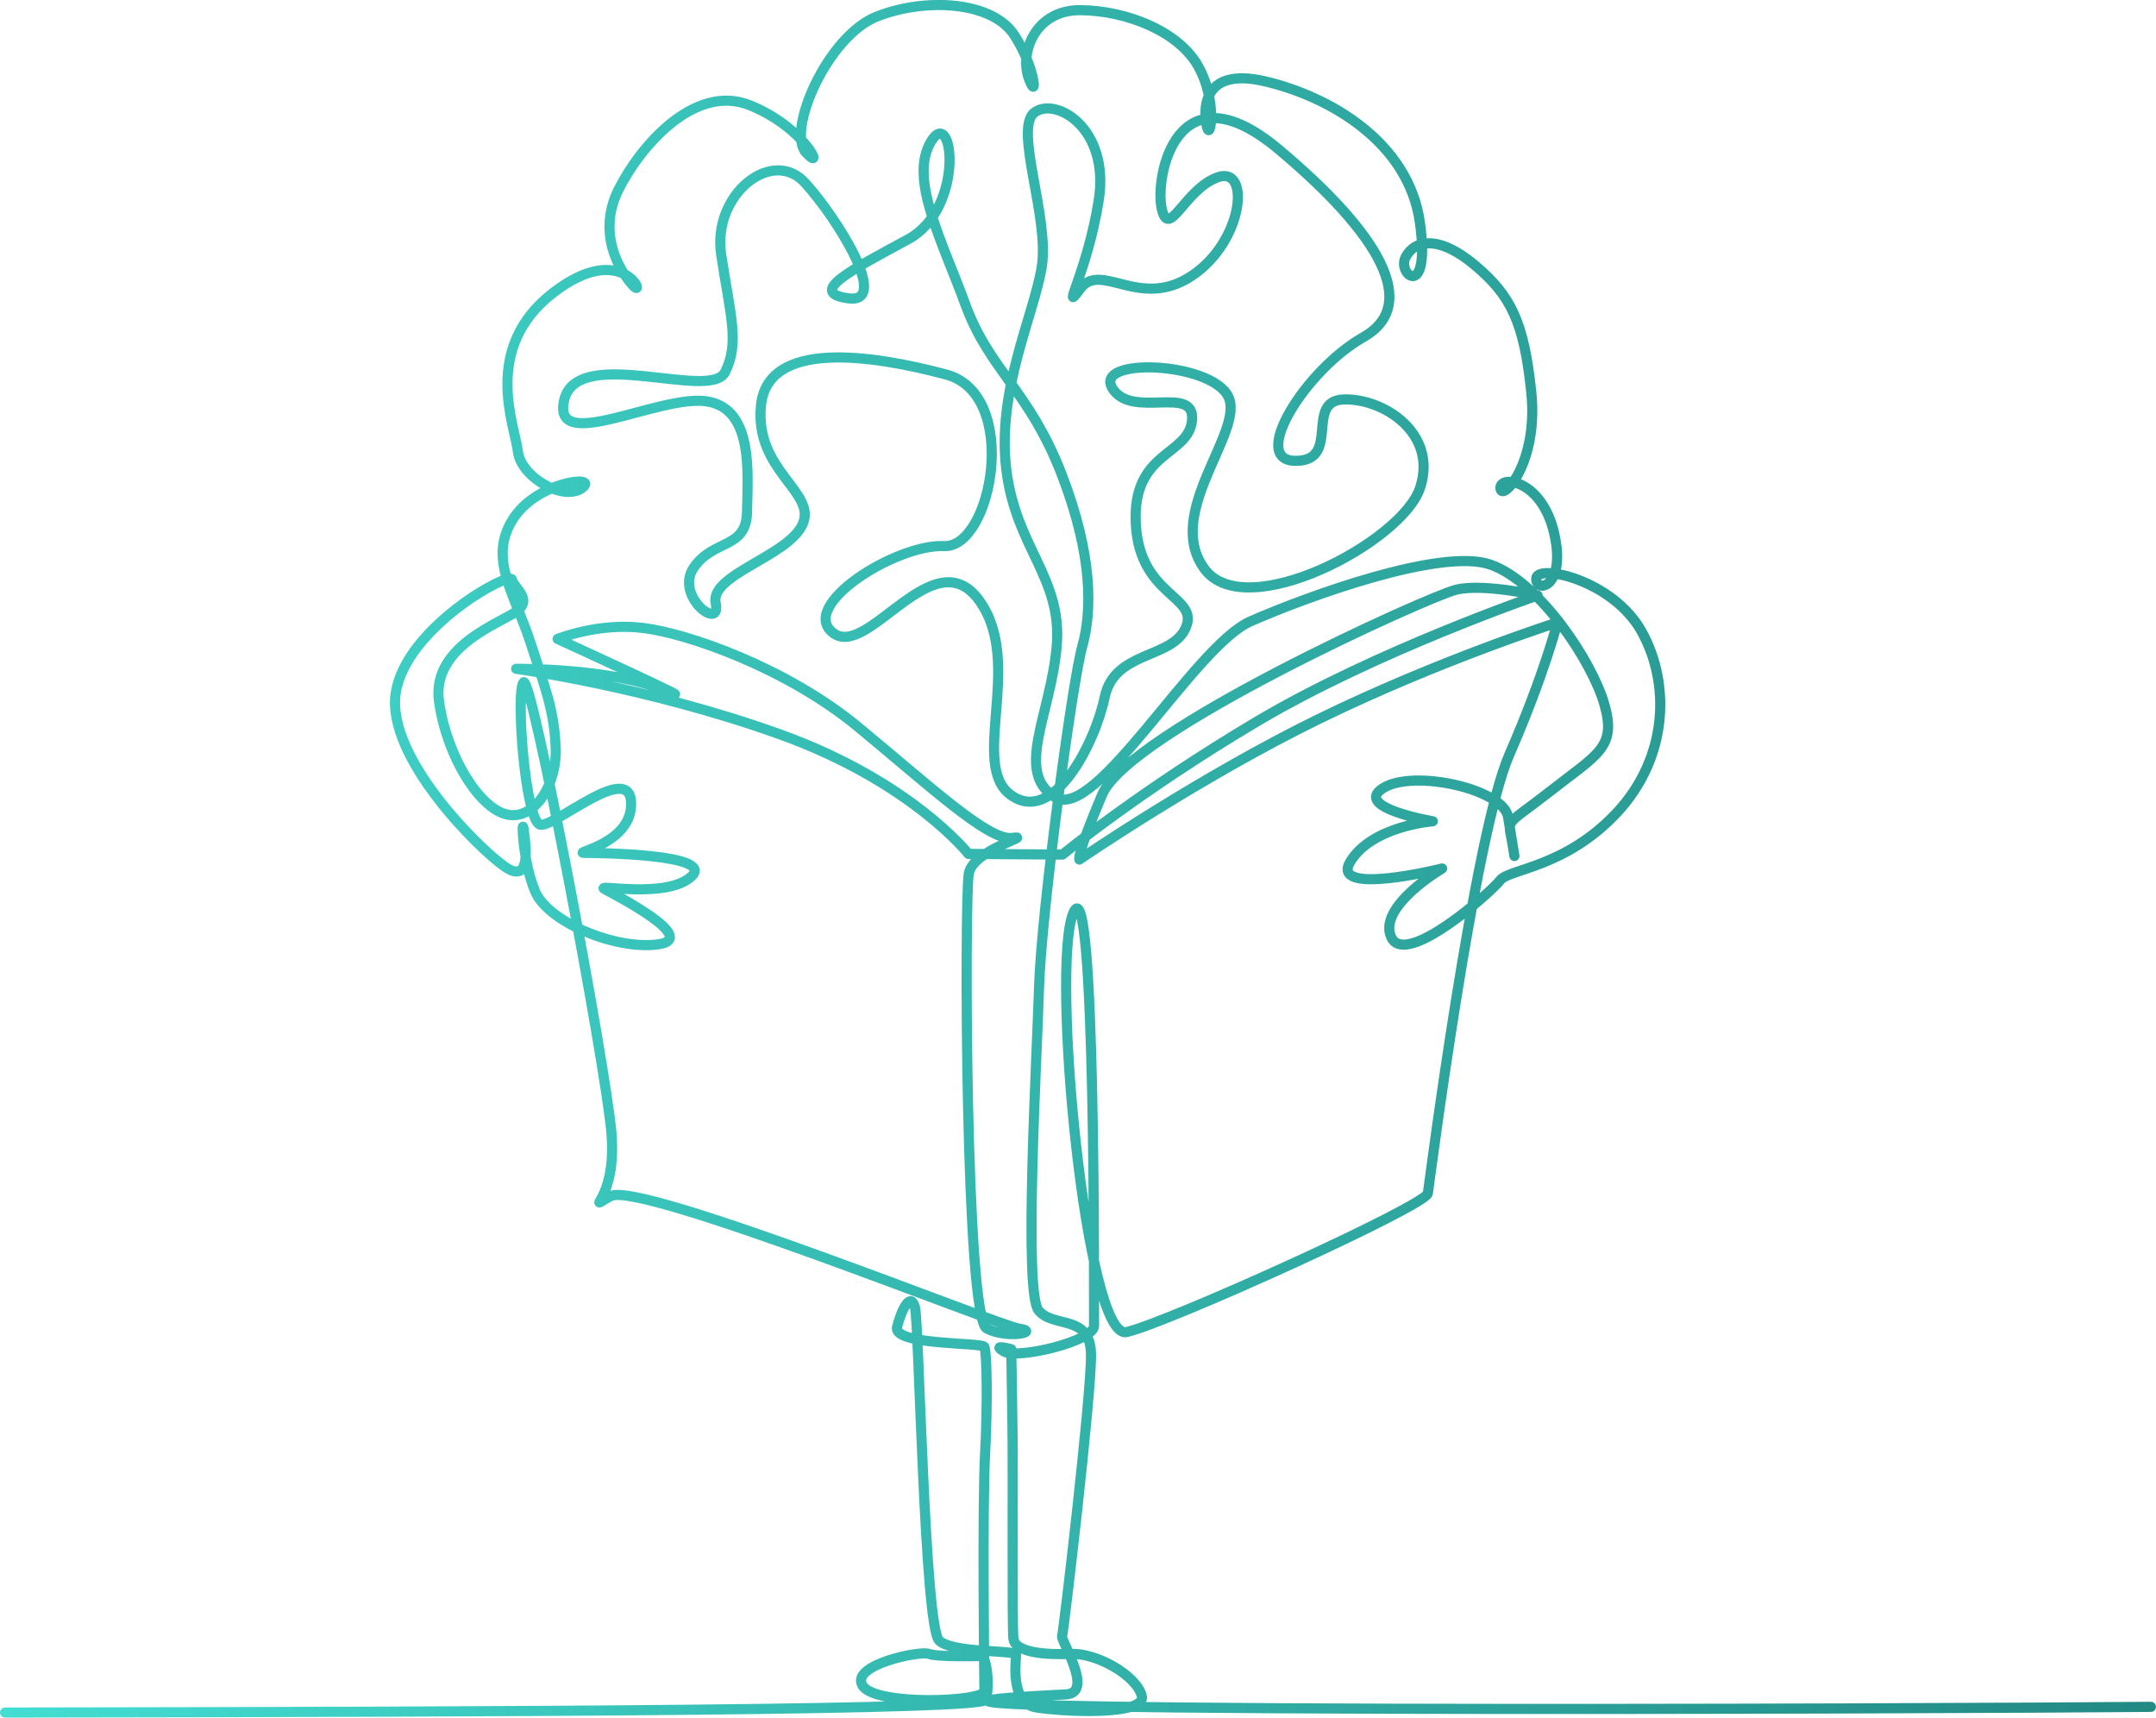
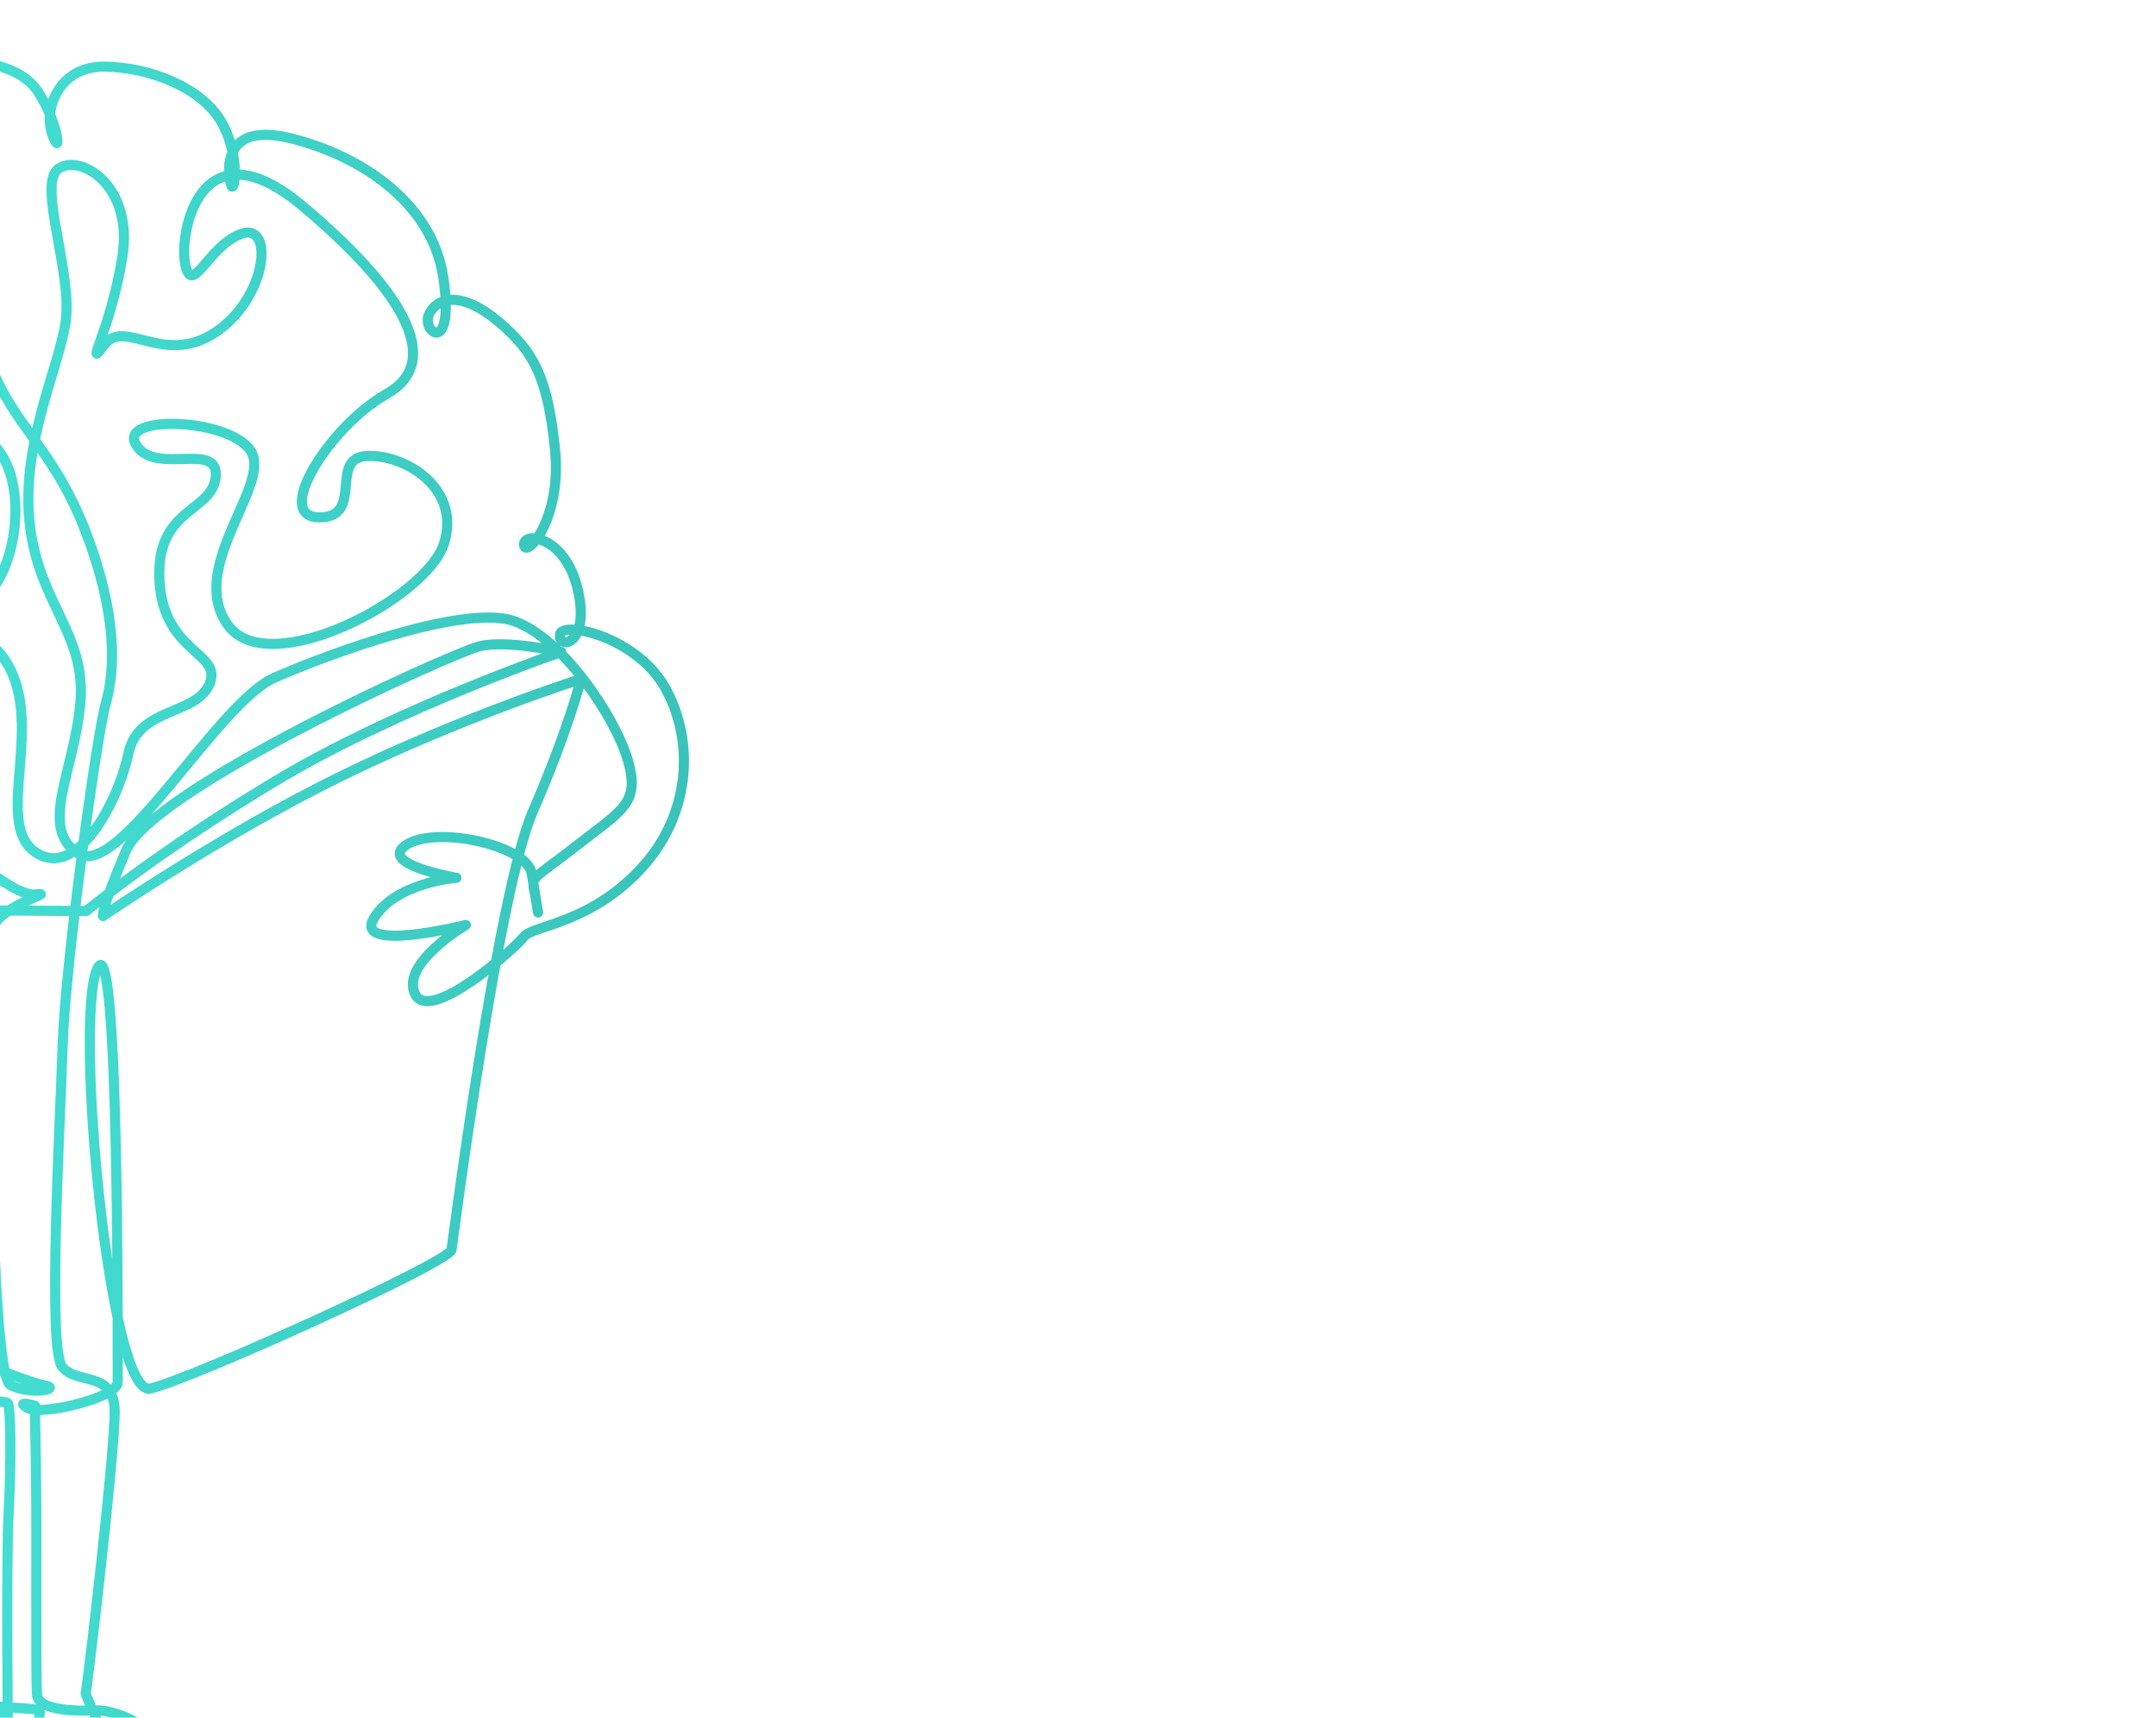
<svg xmlns="http://www.w3.org/2000/svg" id="Layer_1" data-name="Layer 1" viewBox="0 0 1787.49 1423.96">
  <defs>
    <style>      .cls-1 {        fill: none;        fill-rule: evenodd;        stroke: url(#linear-gradient);        stroke-linecap: round;        stroke-linejoin: round;        stroke-width: 8.4px;      }    </style>
    <linearGradient id="linear-gradient" x1="0" y1="711.98" x2="1787.49" y2="711.98" gradientUnits="userSpaceOnUse">
      <stop offset="0" stop-color="#43ddd2" />
      <stop offset="1" stop-color="#228983" />
    </linearGradient>
  </defs>
-   <path class="cls-1" d="M4.2,1419.76h0c448.14-.59,810.61-2.24,813.08-10.61,3.73-12.65.34-36.23-3.62-36.23s-36.67.89-43.67-1.84c-7.01-2.74-65.28,9.06-54.9,26.29,10.36,17.19,101.23,13.58,101.07,4.55-.17-9.05-1.77-153.92.51-195.83,2.28-42.22,1.52-85.69-.57-89.5-2.09-3.8-76.06-1.17-72.35-16.38,3.71-15.25,11.52-29.56,14.87-16.16,3.34,13.37,7.91,265.16,20.06,276.11,12.13,10.93,63.62,7.32,63.7,11.86.07,4.54-5.3,39.84,16.47,43.45,21.75,3.6,92.72,7.21,87.68-9.92-5.05-17.17-37.83-35.32-58.6-34.43-20.78.9-46.57-.93-47.75-12.76-1.18-11.85-.21-140.1-.78-176.59-.57-36.72-.98-63.22-.98-63.22,0,0-17.3-4.79-6.05,1.88,11.24,6.67,74.8-8.61,74.67-21.24-.12-12.66,1.75-387.82-17.23-342.26-18.83,45.23,10.63,354.87,44.19,347.39,33.58-7.48,248.32-104.76,249.81-115.03,1.49-10.28,38.58-297.32,67.48-363.56,29.19-66.92,39.9-109.69,39.9-109.69,0,0-97.3,31-197.17,79.73-99.28,48.45-199.14,116.84-199.14,116.84,0,0-2.81-2.72,18.98-54.03,21.96-51.72,270.9-164.34,293.49-169.71,22.62-5.38,67.44,4.78,67.44,4.78,0,0-134.12,46.02-232.56,104.45-97.69,57.99-161.31,110.37-161.31,110.37l-77.98-.54s-47.3-60.05-156.51-99.22c-110.11-39.49-218.51-54.25-218.51-54.25,0,0,78.02-.74,122.67,17.64,44.48,18.31-88.3-42.39-88.3-42.39,0,0,33.54-13.66,70.7-9.15,37.1,4.5,118.83,32.99,178.03,81.78,58.68,48.36,108.45,94.89,127.92,92.32,19.48-2.56-31.9,9.24-35.72,29.45-3.81,20.14-2.81,368.38,14.89,377.3,17.66,8.9,44.51,2.67,26.97.09-17.57-2.59-314.58-122.72-338.68-109.89-24.06,12.82,5.7,5.19.45-53.21-5.3-58.98-65.95-379.68-72.73-372.8-6.76,6.87,1.33,116.71,14.04,118.16,12.71,1.45,73.67-52.69,75.06-18.52,1.38,33.99-48.74,41.77-38.92,41.84,9.81.07,109.23.75,88.94,19.53-20.24,18.72-79.41,6.22-72.25,10.3,7.16,4.09,79.69,40.78,45.11,45.92-34.58,5.14-91.35-17.98-102.33-43.6-11.03-25.73-11.59-66.47-9.4-50.13,2.19,16.3,4.88,43.36-15.4,29.71-20.32-13.68-99.16-90.65-90.86-144.38,8.37-54.19,94.48-101.09,96.25-94.04,1.77,7.04,16.44,15.58,5.49,25.28-10.94,9.7-72.64,28.7-65.85,75.97,6.73,46.91,34.33,89.51,57.06,93.76,22.7,4.25,41.01-25.63,39.64-55.79-1.38-30.3-7.81-46.94-21.05-87.32-13.32-40.66-34.71-68.96-14.79-101.27,20.01-32.46,72.95-37.63,57.63-26.4-15.3,11.21-50.7-9.04-53.14-30.45-2.46-21.49-30.13-85.19,28.74-131.04,59.23-46.13,78.75,6.72,66.61-6.54-12.17-13.28-29.45-44.27-11.89-79.41,17.66-35.34,62.72-88.43,108.89-69.91,46,18.46,63.14,57.23,46.58,39.26-16.61-18.03,17.94-96.85,58.8-112.87,40.93-16.04,95.52-12.28,113.58,15.08,17.97,27.24,19.82,57.12,12.23,36.13-7.62-21.06,5.13-56.97,43.36-56.45,38.22.51,80.86,17.64,97.05,46.33,16.12,28.56,10.34,62.63,7.41,50.74-2.94-11.92-5.94-50.72,48.11-38.06,53.9,12.62,119,50.53,128.35,116.85,9.27,65.63-19.22,43.53-11.87,29.06,7.37-14.5,27.6-18.64,57.47,6.49,29.74,25.02,40.8,46.84,46.82,105.82,5.96,58.43-24.39,90.63-25.61,79.34-1.22-11.33,34.15-8.14,44.53,37.04,10.3,44.85-15.12,50.2-14.87,37.65.25-12.57,63.27.57,87.4,43.86,23.95,42.98,22.16,104.52-20.67,150.32-42.54,45.5-89.48,46.52-96.55,55.86-7.06,9.33-78.16,72.82-90.26,47.51-12.15-25.42,42.09-57.22,42.09-57.22,0,0-94.21,23.51-76.02-5.9,18.27-29.54,68.25-33.24,68.25-33.24,0,0-66.51-11.31-41.34-27.4,25.22-16.13,100.03.74,103.77,23.79,3.73,22.96,7.44,45.85,3.73,22.96-3.73-22.96-8.05-13.54,31.35-44.37,39.58-30.97,55-36.3,44.76-71.95-10.3-35.85-53.75-101.43-94.31-115.77-40.7-14.38-152.56,26.54-199.14,47.02-46.46,20.42-128.23,166.42-161.93,145.82-33.84-20.69-3.64-68.39,1.3-124.99,4.99-57.1-33.64-81.3-41.72-146.4-8.17-65.78,22.6-127.47,29.3-168.1,6.74-40.89-23.35-115.08-6-128.23,17.38-13.19,62.91,12.69,53.23,73.14-9.59,59.9-32.3,95.97-15.23,72.94,17.12-23.11,49.18,17.97,92.3-10.58,43.28-28.67,49.13-91.75,21.55-81.76-27.55,9.97-40.43,52.36-46.35,25.92-5.94-26.56,12.6-119.9,97.19-48.91,83.54,70.11,117.46,128.69,69.85,155.62-47.45,26.83-94.78,102.04-56.33,102.43,38.41.38,7.34-49.81,40.2-50.89,32.85-1.09,78.11,27.92,63.33,73.17-14.68,44.93-144.91,113.58-178.83,67.24-34.19-46.72,34.02-114.12,19.74-142.86-14.36-28.86-112.01-32.8-95.99-6.75,15.95,25.95,68.77-3.57,65.99,26.46-2.77,29.9-49.88,25.15-46.62,86.09,3.23,60.34,52.69,59.39,41.47,85.74-11.17,26.26-59.1,18.92-67.22,57.56-8.07,38.39-42.28,106.24-77.52,81.55-35.4-24.8,11.04-109.72-26.51-161.5-37.89-52.25-92.38,49.3-121.26,26.82-29-22.57,52.16-73.73,92.05-71.95,39.85,1.78,63.63-125.83,1.57-142.29-62.29-16.53-147.82-29.02-153.35,25.69-5.49,54.24,46.59,71.8,34.48,98.58-12.06,26.67-77.13,41.53-72.03,65.4,5.08,23.78-34.36-5.9-18.13-29.61,16.29-23.79,43.7-15.07,44.12-46.14.43-31.2,5.89-85.43-33.21-91.58-39.15-6.15-129.29,44.51-118.35-1.24,11.02-46.06,121.24,1.27,133.39-23.07,12.2-24.42,4.2-47.7-3.25-97.37-7.52-50.05,42.41-89.39,69.58-59.45,27.03,29.79,70.81,100.43,35.96,95.68-34.89-4.76,2.32-23.29,49.62-49.06,47.45-25.85,37.17-111.84,18.74-80.85-18.34,30.85,8.85,81.17,28.67,135.36,19.64,53.71,52.95,71.32,79.57,140.11,26.32,68,25.34,114.16,17.15,143.29-8.14,28.99-33.8,219.18-35.73,281.79-1.92,61.98-12.83,253.08-.46,268.35,12.33,15.23,43.18,2.67,43.52,36.78.34,33.92-22.73,229.73-24,233.36-1.27,3.63,26.95,47.08,3.22,48.24-336.46,16.43,744.79,11.81,899.48,10.33" />
+   <path class="cls-1" d="M4.2,1419.76h0s-36.67.89-43.67-1.84c-7.01-2.74-65.28,9.06-54.9,26.29,10.36,17.19,101.23,13.58,101.07,4.55-.17-9.05-1.77-153.92.51-195.83,2.28-42.22,1.52-85.69-.57-89.5-2.09-3.8-76.06-1.17-72.35-16.38,3.71-15.25,11.52-29.56,14.87-16.16,3.34,13.37,7.91,265.16,20.06,276.11,12.13,10.93,63.62,7.32,63.7,11.86.07,4.54-5.3,39.84,16.47,43.45,21.75,3.6,92.72,7.21,87.68-9.92-5.05-17.17-37.83-35.32-58.6-34.43-20.78.9-46.57-.93-47.75-12.76-1.18-11.85-.21-140.1-.78-176.59-.57-36.72-.98-63.22-.98-63.22,0,0-17.3-4.79-6.05,1.88,11.24,6.67,74.8-8.61,74.67-21.24-.12-12.66,1.75-387.82-17.23-342.26-18.83,45.23,10.63,354.87,44.19,347.39,33.58-7.48,248.32-104.76,249.81-115.03,1.49-10.28,38.58-297.32,67.48-363.56,29.19-66.92,39.9-109.69,39.9-109.69,0,0-97.3,31-197.17,79.73-99.28,48.45-199.14,116.84-199.14,116.84,0,0-2.81-2.72,18.98-54.03,21.96-51.72,270.9-164.34,293.49-169.71,22.62-5.38,67.44,4.78,67.44,4.78,0,0-134.12,46.02-232.56,104.45-97.69,57.99-161.31,110.37-161.31,110.37l-77.98-.54s-47.3-60.05-156.51-99.22c-110.11-39.49-218.51-54.25-218.51-54.25,0,0,78.02-.74,122.67,17.64,44.48,18.31-88.3-42.39-88.3-42.39,0,0,33.54-13.66,70.7-9.15,37.1,4.5,118.83,32.99,178.03,81.78,58.68,48.36,108.45,94.89,127.92,92.32,19.48-2.56-31.9,9.24-35.72,29.45-3.81,20.14-2.81,368.38,14.89,377.3,17.66,8.9,44.51,2.67,26.97.09-17.57-2.59-314.58-122.72-338.68-109.89-24.06,12.82,5.7,5.19.45-53.21-5.3-58.98-65.95-379.68-72.73-372.8-6.76,6.87,1.33,116.71,14.04,118.16,12.71,1.45,73.67-52.69,75.06-18.52,1.38,33.99-48.74,41.77-38.92,41.84,9.81.07,109.23.75,88.94,19.53-20.24,18.72-79.41,6.22-72.25,10.3,7.16,4.09,79.69,40.78,45.11,45.92-34.58,5.14-91.35-17.98-102.33-43.6-11.03-25.73-11.59-66.47-9.4-50.13,2.19,16.3,4.88,43.36-15.4,29.71-20.32-13.68-99.16-90.65-90.86-144.38,8.37-54.19,94.48-101.09,96.25-94.04,1.77,7.04,16.44,15.58,5.49,25.28-10.94,9.7-72.64,28.7-65.85,75.97,6.73,46.91,34.33,89.51,57.06,93.76,22.7,4.25,41.01-25.63,39.64-55.79-1.38-30.3-7.81-46.94-21.05-87.32-13.32-40.66-34.71-68.96-14.79-101.27,20.01-32.46,72.95-37.63,57.63-26.4-15.3,11.21-50.7-9.04-53.14-30.45-2.46-21.49-30.13-85.19,28.74-131.04,59.23-46.13,78.75,6.72,66.61-6.54-12.17-13.28-29.45-44.27-11.89-79.41,17.66-35.34,62.72-88.43,108.89-69.91,46,18.46,63.14,57.23,46.58,39.26-16.61-18.03,17.94-96.85,58.8-112.87,40.93-16.04,95.52-12.28,113.58,15.08,17.97,27.24,19.82,57.12,12.23,36.13-7.62-21.06,5.13-56.97,43.36-56.45,38.22.51,80.86,17.64,97.05,46.33,16.12,28.56,10.34,62.63,7.41,50.74-2.94-11.92-5.94-50.72,48.11-38.06,53.9,12.62,119,50.53,128.35,116.85,9.27,65.63-19.22,43.53-11.87,29.06,7.37-14.5,27.6-18.64,57.47,6.49,29.74,25.02,40.8,46.84,46.82,105.82,5.96,58.43-24.39,90.63-25.61,79.34-1.22-11.33,34.15-8.14,44.53,37.04,10.3,44.85-15.12,50.2-14.87,37.65.25-12.57,63.27.57,87.4,43.86,23.95,42.98,22.16,104.52-20.67,150.32-42.54,45.5-89.48,46.52-96.55,55.86-7.06,9.33-78.16,72.82-90.26,47.51-12.15-25.42,42.09-57.22,42.09-57.22,0,0-94.21,23.51-76.02-5.9,18.27-29.54,68.25-33.24,68.25-33.24,0,0-66.51-11.31-41.34-27.4,25.22-16.13,100.03.74,103.77,23.79,3.73,22.96,7.44,45.85,3.73,22.96-3.73-22.96-8.05-13.54,31.35-44.37,39.58-30.97,55-36.3,44.76-71.95-10.3-35.85-53.75-101.43-94.31-115.77-40.7-14.38-152.56,26.54-199.14,47.02-46.46,20.42-128.23,166.42-161.93,145.82-33.84-20.69-3.64-68.39,1.3-124.99,4.99-57.1-33.64-81.3-41.72-146.4-8.17-65.78,22.6-127.47,29.3-168.1,6.74-40.89-23.35-115.08-6-128.23,17.38-13.19,62.91,12.69,53.23,73.14-9.59,59.9-32.3,95.97-15.23,72.94,17.12-23.11,49.18,17.97,92.3-10.58,43.28-28.67,49.13-91.75,21.55-81.76-27.55,9.97-40.43,52.36-46.35,25.92-5.94-26.56,12.6-119.9,97.19-48.91,83.54,70.11,117.46,128.69,69.85,155.62-47.45,26.83-94.78,102.04-56.33,102.43,38.41.38,7.34-49.81,40.2-50.89,32.85-1.09,78.11,27.92,63.33,73.17-14.68,44.93-144.91,113.58-178.83,67.24-34.19-46.72,34.02-114.12,19.74-142.86-14.36-28.86-112.01-32.8-95.99-6.75,15.95,25.95,68.77-3.57,65.99,26.46-2.77,29.9-49.88,25.15-46.62,86.09,3.23,60.34,52.69,59.39,41.47,85.74-11.17,26.26-59.1,18.92-67.22,57.56-8.07,38.39-42.28,106.24-77.52,81.55-35.4-24.8,11.04-109.72-26.51-161.5-37.89-52.25-92.38,49.3-121.26,26.82-29-22.57,52.16-73.73,92.05-71.95,39.85,1.78,63.63-125.83,1.57-142.29-62.29-16.53-147.82-29.02-153.35,25.69-5.49,54.24,46.59,71.8,34.48,98.58-12.06,26.67-77.13,41.53-72.03,65.4,5.08,23.78-34.36-5.9-18.13-29.61,16.29-23.79,43.7-15.07,44.12-46.14.43-31.2,5.89-85.43-33.21-91.58-39.15-6.15-129.29,44.51-118.35-1.24,11.02-46.06,121.24,1.27,133.39-23.07,12.2-24.42,4.2-47.7-3.25-97.37-7.52-50.05,42.41-89.39,69.58-59.45,27.03,29.79,70.81,100.43,35.96,95.68-34.89-4.76,2.32-23.29,49.62-49.06,47.45-25.85,37.17-111.84,18.74-80.85-18.34,30.85,8.85,81.17,28.67,135.36,19.64,53.71,52.95,71.32,79.57,140.11,26.32,68,25.34,114.16,17.15,143.29-8.14,28.99-33.8,219.18-35.73,281.79-1.92,61.98-12.83,253.08-.46,268.35,12.33,15.23,43.18,2.67,43.52,36.78.34,33.92-22.73,229.73-24,233.36-1.27,3.63,26.95,47.08,3.22,48.24-336.46,16.43,744.79,11.81,899.48,10.33" />
</svg>